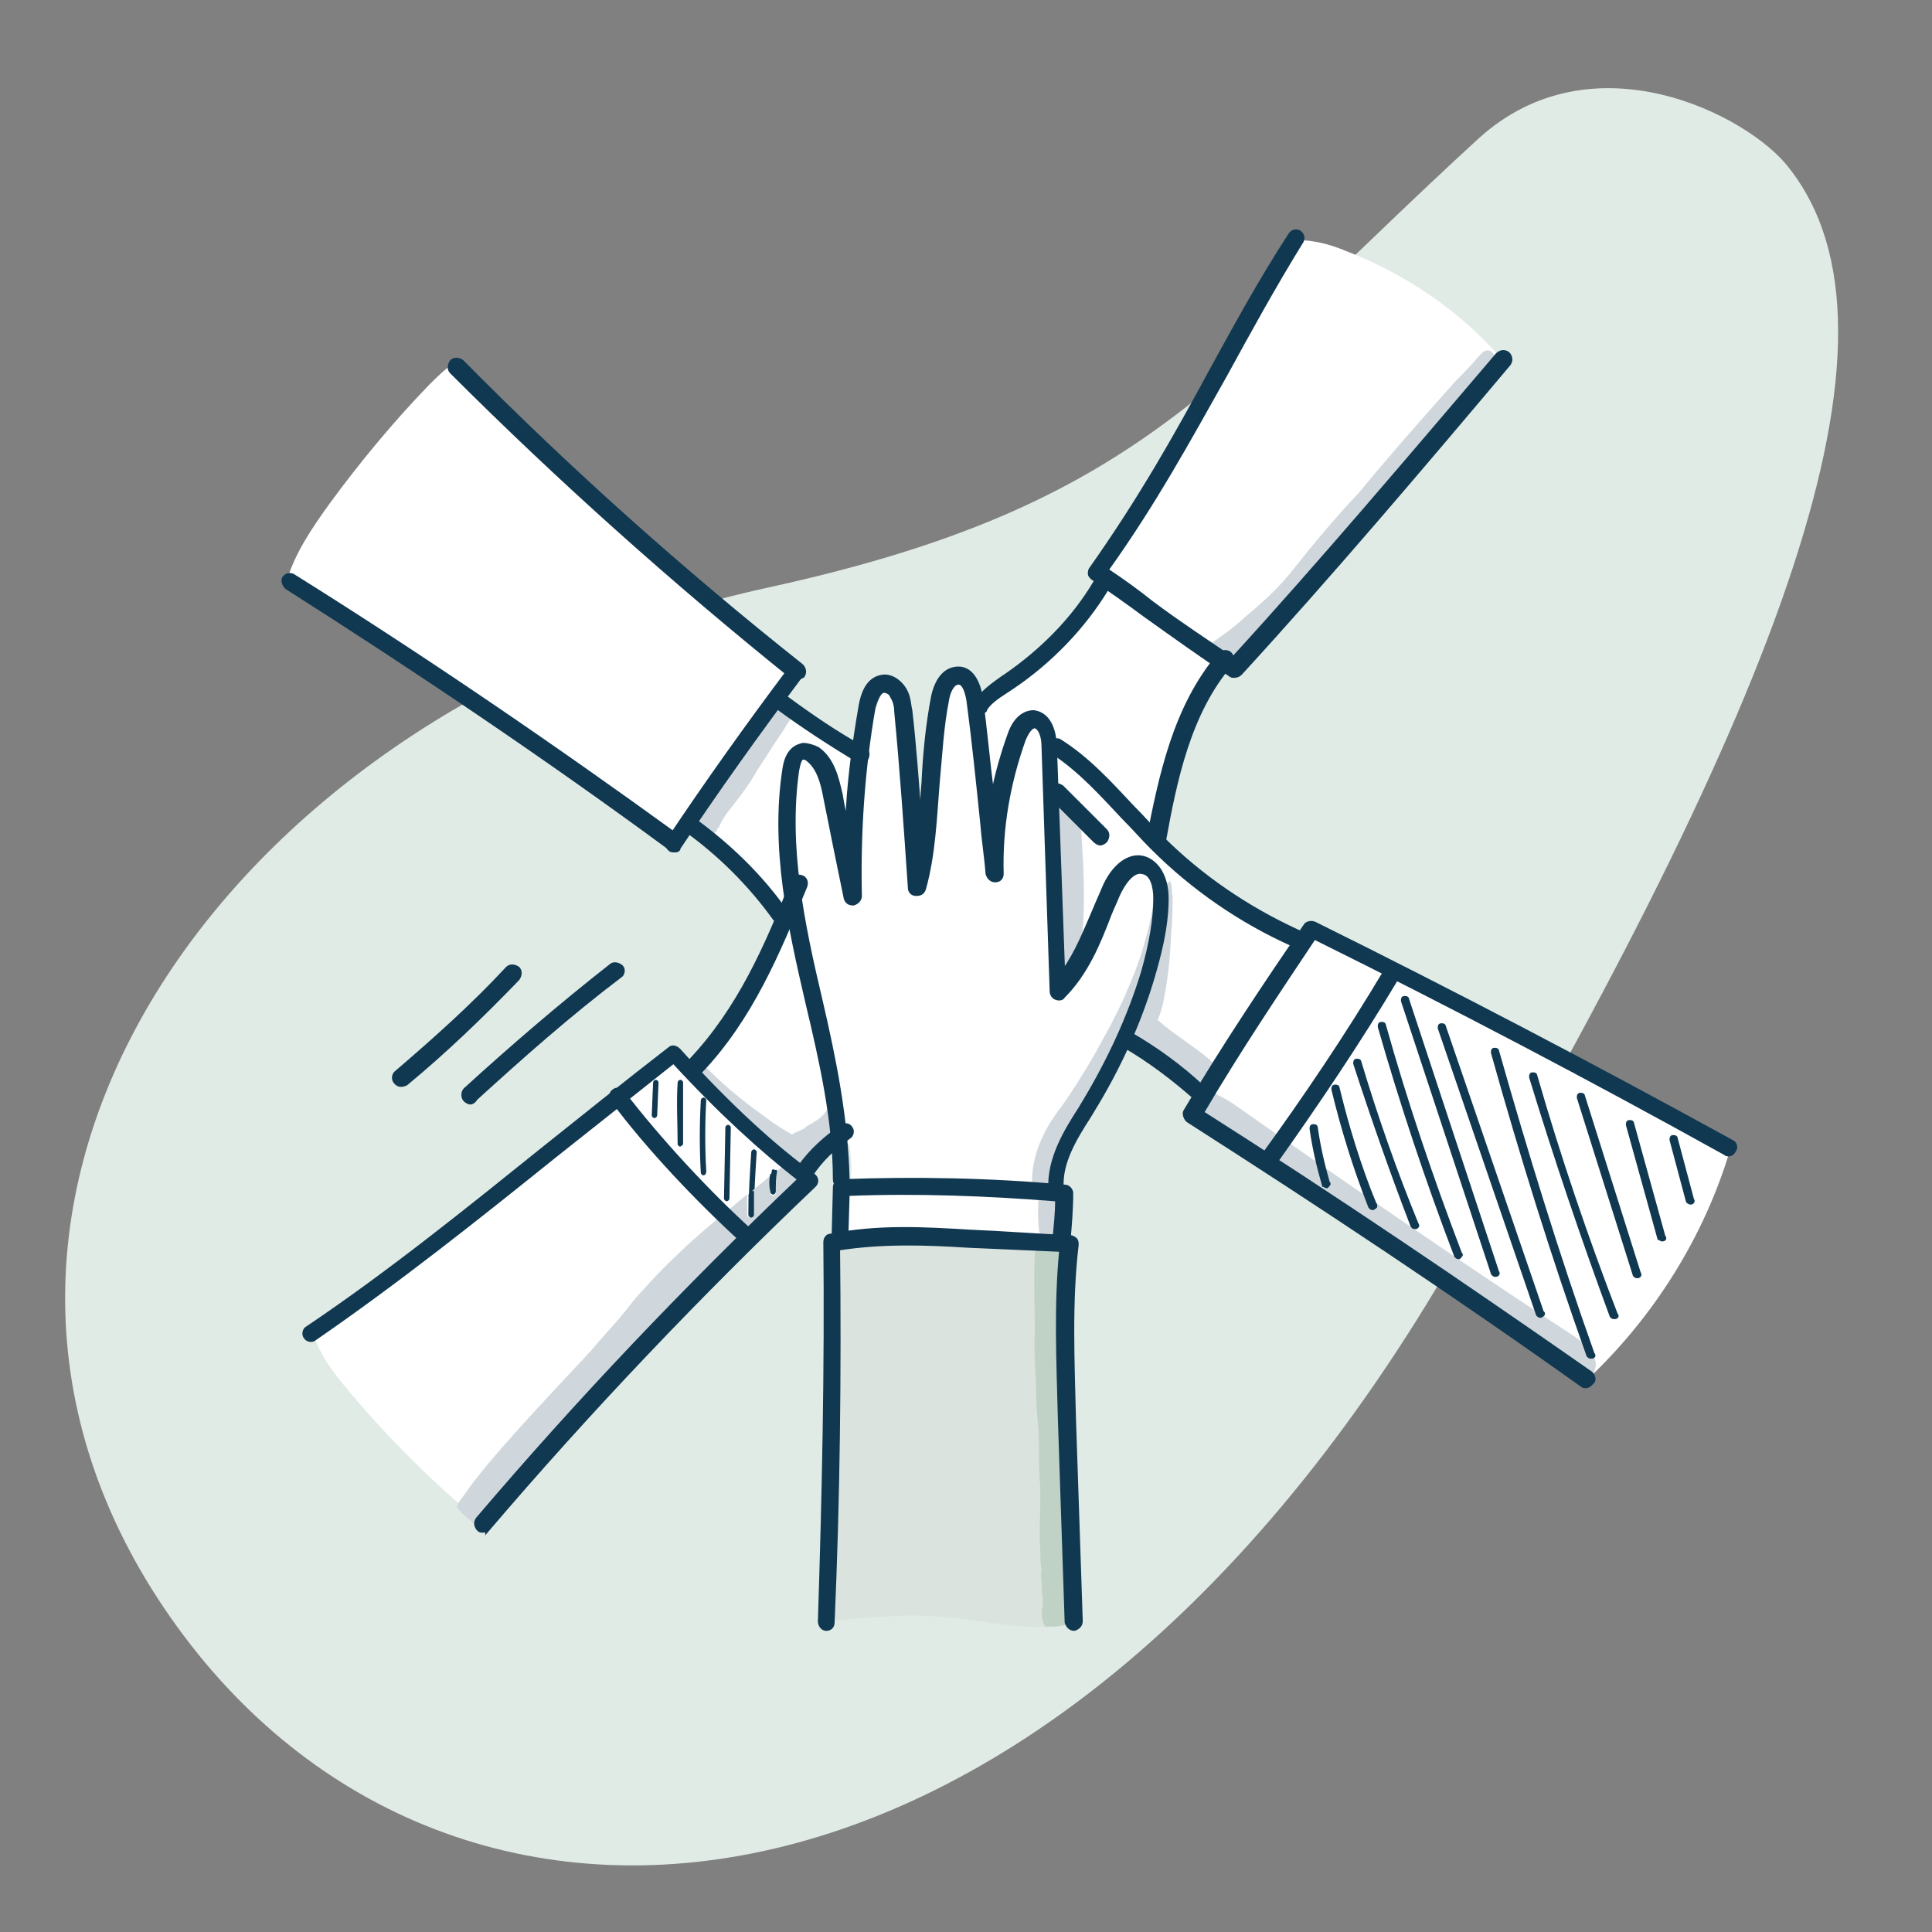
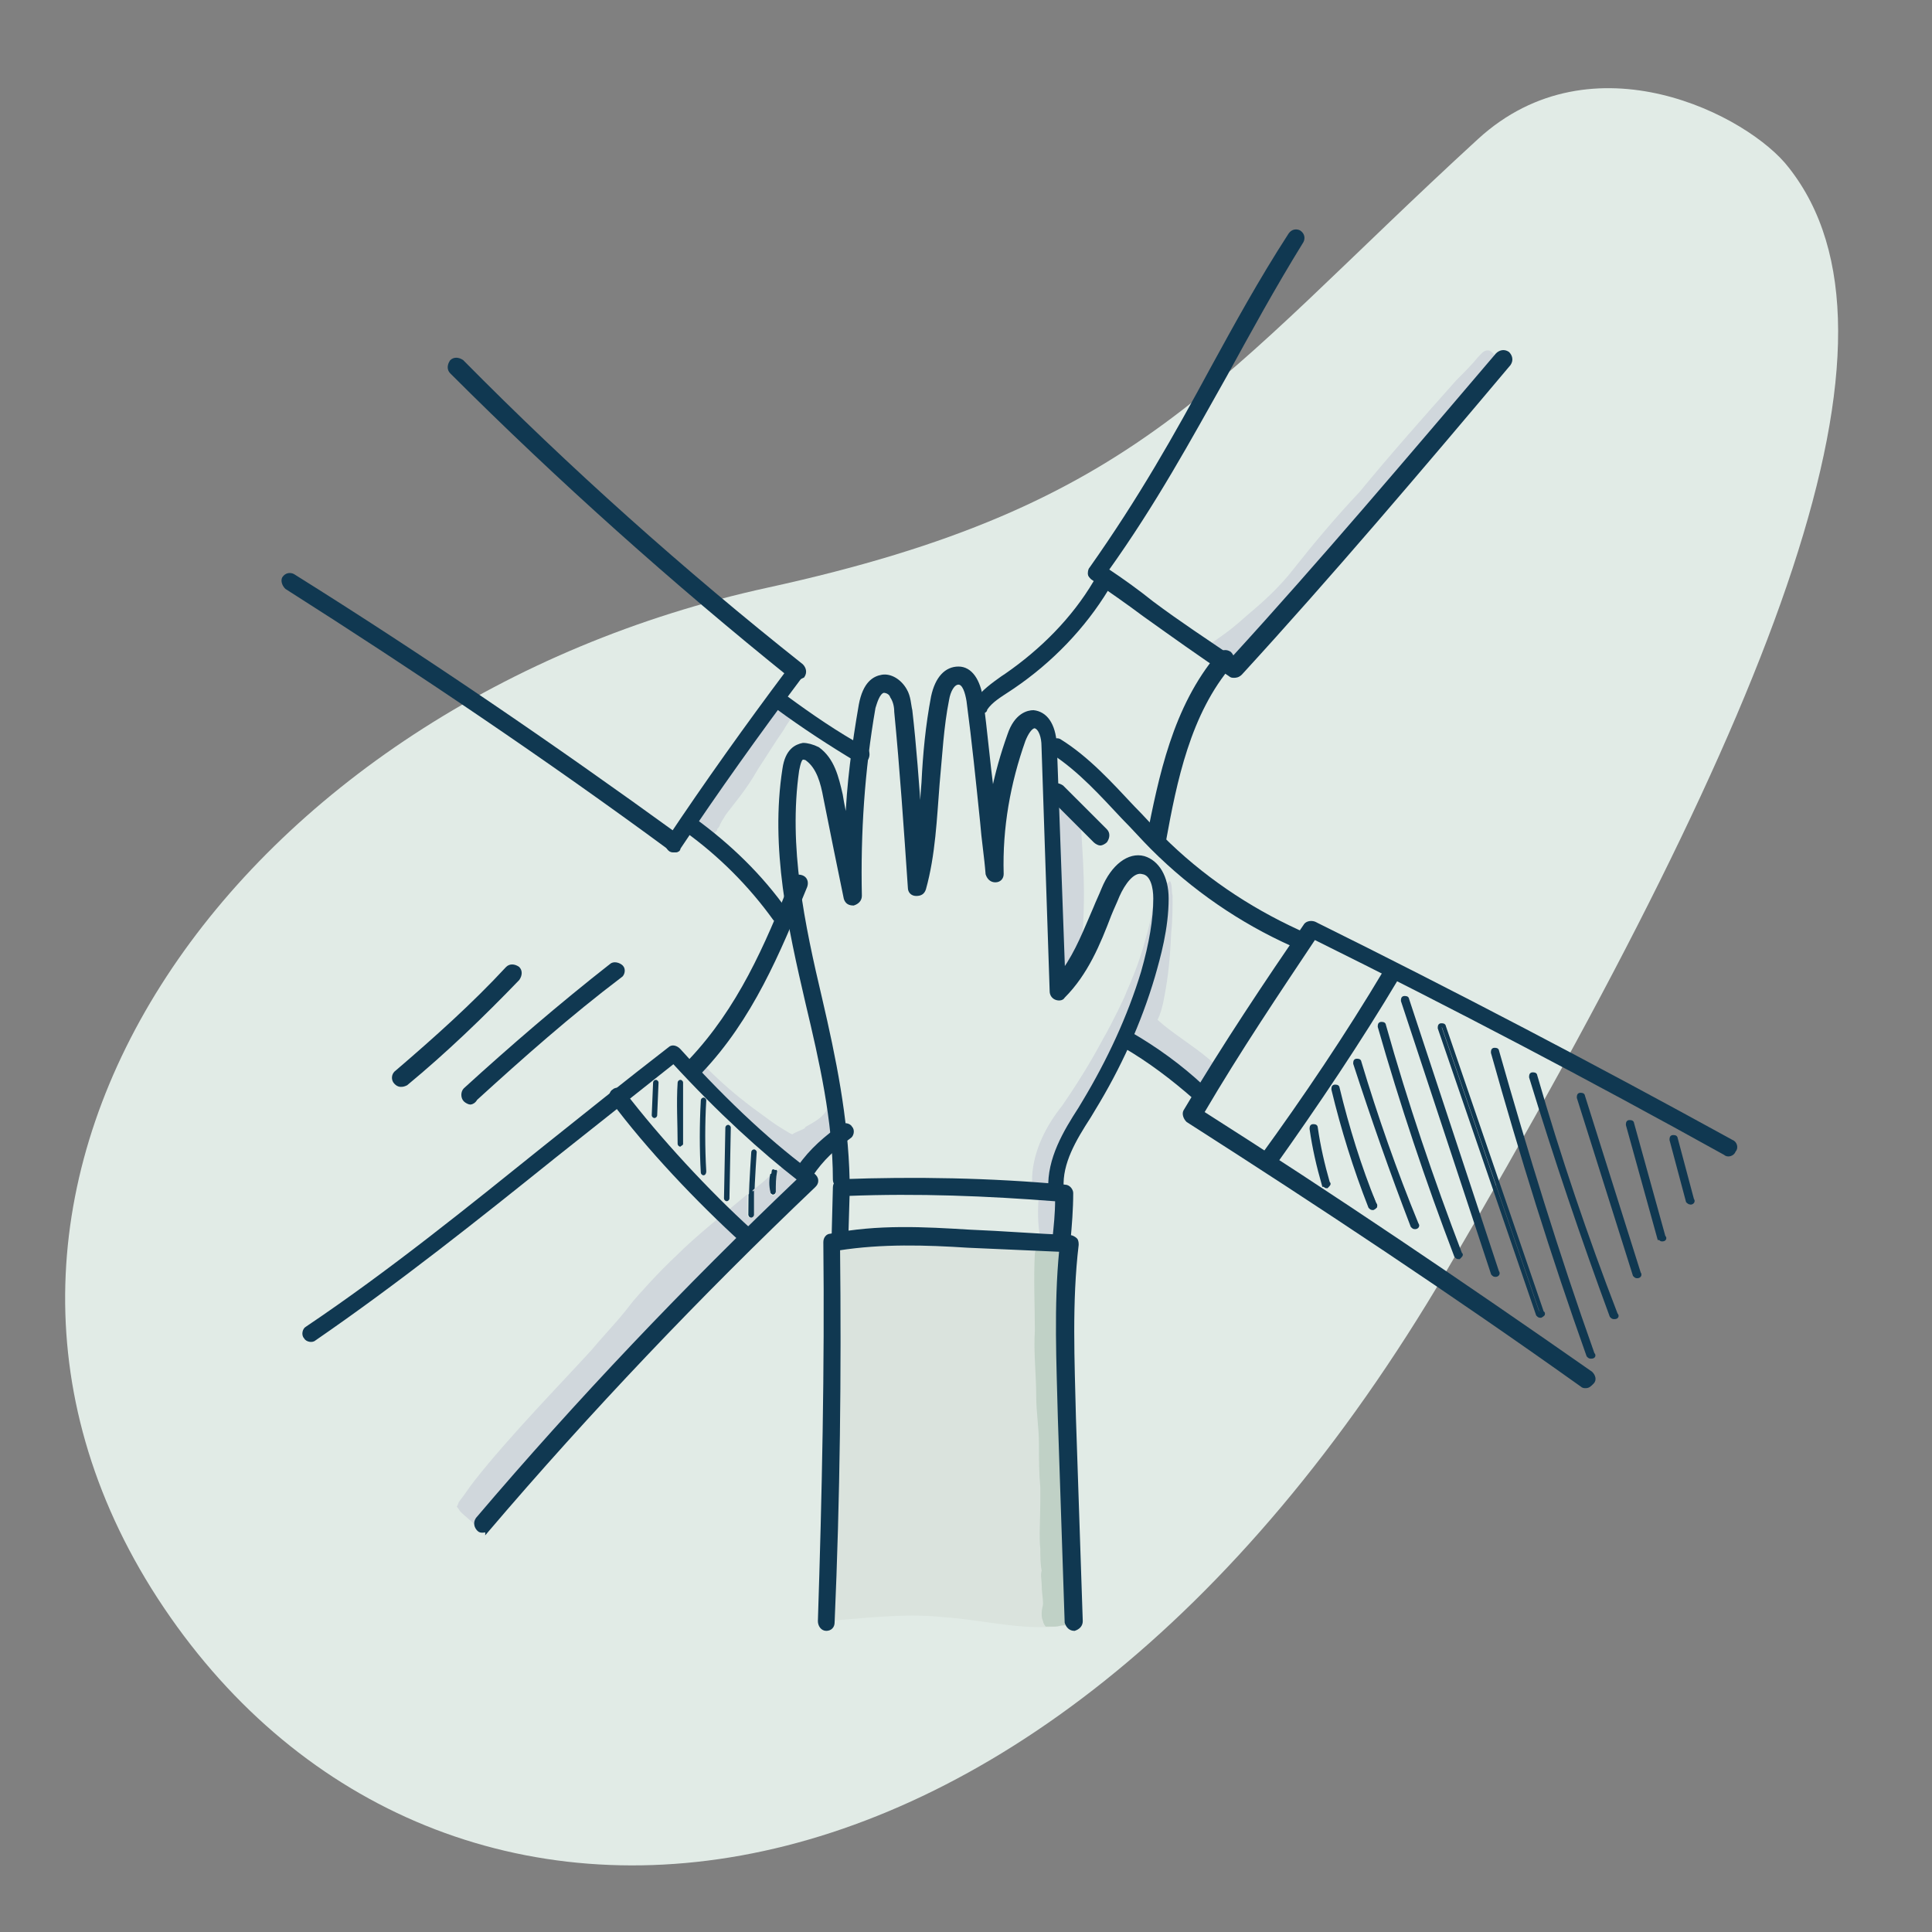
<svg xmlns="http://www.w3.org/2000/svg" xmlns:xlink="http://www.w3.org/1999/xlink" version="1.1" id="Ebene_1" x="0px" y="0px" viewBox="0 0 141.7 141.7" style="enable-background:new 0 0 141.7 141.7;" xml:space="preserve">
  <rect x="0" y="0" width="141.7" height="141.7" fill="#808080" stroke="none" />
  <style type="text/css">
	.st0{clip-path:url(#SVGID_00000181053587450798418900000014669598624637388681_);fill:#E1EBE6;}
	.st1{fill:#103851;}
	.st2{fill:none;stroke:#FFFFFF;stroke-width:0.729;}
	.st3{fill:#FFFFFF;}
	.st4{clip-path:url(#SVGID_00000116938911835257116060000017765638552344858009_);fill:#D0D7DC;}
	.st5{fill:none;stroke:#103851;stroke-width:0.3;stroke-miterlimit:10;}
	.st6{fill:#DAE3DD;}
	.st7{clip-path:url(#SVGID_00000084505429912124747820000003048408964888907678_);fill:#C0D1C6;}
	.st8{fill:#D0D7DC;}
	.st9{fill:#C0D1C6;}
	.st10{fill:none;stroke:#103851;stroke-width:0.227;stroke-linecap:round;stroke-miterlimit:10;}
</style>
  <g>
    <g>
      <defs>
        <rect id="SVGID_1_" x="-1" y="0.7" width="141.7" height="141.7" />
      </defs>
      <clipPath id="SVGID_00000174582944432661920520000007678254502742453674_">
        <use xlink:href="#SVGID_1_" style="overflow:visible;" />
      </clipPath>
      <path style="clip-path:url(#SVGID_00000174582944432661920520000007678254502742453674_);fill:#E1EBE6;" d="M56.3,43.1    c27.5-6,32.8-15.2,52.1-32.9c8.4-7.7,19.9-1.7,22.8,2.1c9.7,12.3-0.6,39.1-25.1,80.9c-30.7,52.3-75.6,54.3-95,23.3    C-7.7,86.3,17.8,51.5,56.3,43.1L56.3,43.1z" />
    </g>
    <path class="st1" d="M79.1,28.5" />
    <path class="st2" d="M79.1,28.5" />
-     <path class="st3" d="M35.2,111.6c-3.6-3-6.9-6.3-9.8-9.8c-1-1.2-1.9-2.4-2.4-3.9L49.6,77c0,0,1.3,1.3,1.4,1.3   c2.6-3.4,4.7-7.2,6.6-11.2c-2.1-2.4-4.4-4.7-6.9-6.9c-0.4,0.5-0.9,1-1.3,1.4c0,0-0.1,0.1-0.3,0C40,55,30.6,48.6,21,42.7   c0.6-2.1,1.9-4,3.2-5.8c2.2-3,4.6-5.9,7.2-8.6c0.6-0.6,1.2-1.2,1.8-1.6l25.2,22.6c0,0-1.4,2.2-1.4,2.3c2.1,1.2,4,2.9,6.6,3.8   c-0.1-1.6,0.5-3.1,1.1-4.6c0.1-0.2,0.2-0.5,0.4-0.6c0.2-0.1,0.6-0.1,0.9,0.3c1,1.9,1.2,4,1.3,6.2c0.1,2.2,0.3,4.4,0.4,6.6   c1-3.2,0.9-6.7,1.2-10.1c0.1-1,0.2-2.1,0.8-2.9c0.1-0.2,0.3-0.4,0.5-0.5c0.5-0.2,1.1,0.1,1.3,0.6c0.3,0.5,0.3,1,0.4,1.8   c0.2-0.7,0.8-1.2,1.3-1.7c2.8-2.4,6.1-4.5,7.6-7.8c-0.2-0.7,0.2-1.3,0.6-1.9c4.8-7.6,9.4-15.3,13.6-23.2c1.3,0,2.5,0.3,3.7,0.8   c4.4,1.7,8.4,4.4,11.5,8L90.6,49.1l-1-0.6c-0.4,0.5-0.7,1-1,1.5c-2,3.6-3.4,7.6-3.9,11.6c2.9,3.1,6.6,5.5,10.6,7   c0.1,0.1,0.3,0.1,0.4,0.1c0.2,0,0.3-0.2,0.4-0.3c0.1-0.1,0.3-0.2,0.8,0.1c5.2,2.7,10.5,5.4,15.7,8.2c2.7,1.4,5.4,2.8,8.1,4.2   c2,1.1,4.1,2.1,6.2,3.4c-1.9,6.4-5.6,12.3-10.5,16.9L87.5,81.8c0,0,0.8-1.7,0.9-1.6c-1.7-1.6-3.6-2.9-5.5-3.9   c-1.3,2.4-2.6,4.8-3.9,7.2c-0.7,1.2-1.4,2.5-1.4,3.9c0.4-0.1,0.6,0.5,0.6,0.9c0,0.9-0.1,1.9-0.2,2.8l-7-0.4c0,0-9.6,0.7-9.7,0.6   c0.7-0.9,0.6-2.2,0.5-3.4c0-0.2,0-0.5,0.2-0.7c0.1,0,0.2,0,0.2-0.1c0.2-0.1,0.2-0.3,0.2-0.5c0.1-1,0-2-0.1-2.7   c-0.3,0.1-0.5,0.2-0.8,0.3c-0.8,0.4-1.5,1-2.1,1.7c-0.4,0.4-0.8,0.9-1.2,1.3c-1.6,1.6-3.2,3.3-4.7,4.9   C47.4,98.4,41.4,104.8,35.2,111.6" />
    <g>
      <defs>
-         <path id="SVGID_00000080929419452208565940000005494594815636741789_" d="M35.2,111.6c-3.6-3-6.9-6.3-9.8-9.8     c-1-1.2-1.9-2.4-2.4-3.9L49.6,77c0,0,1.3,1.3,1.4,1.3c2.6-3.4,4.7-7.2,6.6-11.2c-2.1-2.4-4.4-4.7-6.9-6.9c-0.4,0.5-0.9,1-1.3,1.4     c0,0-0.1,0.1-0.3,0C40,55,30.6,48.6,21,42.7c0.6-2.1,1.9-4,3.2-5.8c2.2-3,4.6-5.9,7.2-8.6c0.6-0.6,1.2-1.2,1.8-1.6l25.2,22.6     c0,0-1.4,2.2-1.4,2.3c2.1,1.2,4,2.9,6.6,3.8c-0.1-1.6,0.5-3.1,1.1-4.6c0.1-0.2,0.2-0.5,0.4-0.6c0.2-0.1,0.6-0.1,0.9,0.3     c1,1.9,1.2,4,1.3,6.2c0.1,2.2,0.3,4.4,0.4,6.6c1-3.2,0.9-6.7,1.2-10.1c0.1-1,0.2-2.1,0.8-2.9c0.1-0.2,0.3-0.4,0.5-0.5     c0.5-0.2,1.1,0.1,1.3,0.6c0.3,0.5,0.3,1,0.4,1.8c0.2-0.7,0.8-1.2,1.3-1.7c2.8-2.4,6.1-4.5,7.6-7.8c-0.2-0.7,0.2-1.3,0.6-1.9     c4.8-7.6,9.4-15.3,13.6-23.2c1.3,0,2.5,0.3,3.7,0.8c4.4,1.7,8.4,4.4,11.5,8L90.6,49.1l-1-0.6c-0.4,0.5-0.7,1-1,1.5     c-2,3.6-3.4,7.6-3.9,11.6c2.9,3.1,6.6,5.5,10.6,7c0.1,0.1,0.3,0.1,0.4,0.1c0.2,0,0.3-0.2,0.4-0.3c0.1-0.1,0.3-0.2,0.8,0.1     c5.2,2.7,10.5,5.4,15.7,8.2c2.7,1.4,5.4,2.8,8.1,4.2c2,1.1,4.1,2.1,6.2,3.4c-1.9,6.4-5.6,12.3-10.5,16.9L87.5,81.8     c0,0,0.8-1.7,0.9-1.6c-1.7-1.6-3.6-2.9-5.5-3.9c-1.3,2.4-2.6,4.8-3.9,7.2c-0.7,1.2-1.4,2.5-1.4,3.9c0.4-0.1,0.6,0.5,0.6,0.9     c0,0.9-0.1,1.9-0.2,2.8l-7-0.4c0,0-9.6,0.7-9.7,0.6c0.7-0.9,0.6-2.2,0.5-3.4c0-0.2,0-0.5,0.2-0.7c0.1,0,0.2,0,0.2-0.1     c0.2-0.1,0.2-0.3,0.2-0.5c0.1-1,0-2-0.1-2.7c-0.3,0.1-0.5,0.2-0.8,0.3c-0.8,0.4-1.5,1-2.1,1.7c-0.4,0.4-0.8,0.9-1.2,1.3     c-1.6,1.6-3.2,3.3-4.7,4.9C47.4,98.4,41.4,104.8,35.2,111.6" />
-       </defs>
+         </defs>
      <clipPath id="SVGID_00000010998490614043150340000001660491523766868358_">
        <use xlink:href="#SVGID_00000080929419452208565940000005494594815636741789_" style="overflow:visible;" />
      </clipPath>
      <path style="clip-path:url(#SVGID_00000010998490614043150340000001660491523766868358_);fill:#D0D7DC;" d="M88.5,80l-0.9,1.4    l29,19.6c0,0,1.6-1.2-1.3-3.1c-9.7-6.3-23.8-16.2-24.5-16.7C89.6,80.3,88.5,80,88.5,80L88.5,80z" />
    </g>
    <path class="st1" d="M48,82L48,82c-0.1,0-0.2-0.1-0.2-0.2l0.1-2.4c0-0.1,0.1-0.2,0.2-0.2c0.1,0,0.2,0.1,0.2,0.2l-0.1,2.4   C48.2,81.9,48.1,82,48,82L48,82z" />
    <path class="st1" d="M49.9,84.1c-0.1,0-0.2-0.1-0.2-0.2c0-1.5-0.1-3,0-4.5c0-0.1,0.1-0.2,0.2-0.2c0.1,0,0.2,0.1,0.2,0.2   c0,1.5,0,3,0,4.5C50.1,84,50,84,49.9,84.1L49.9,84.1L49.9,84.1z" />
    <path class="st1" d="M51.6,86.2c-0.1,0-0.2-0.1-0.2-0.2c-0.1-1.7-0.1-3.5,0-5.3c0-0.1,0.1-0.2,0.2-0.2c0.1,0,0.2,0.1,0.2,0.2   c-0.1,1.7-0.1,3.5,0,5.2C51.8,86.1,51.7,86.2,51.6,86.2L51.6,86.2L51.6,86.2z" />
    <path class="st1" d="M53.3,88.1L53.3,88.1c-0.1,0-0.2-0.1-0.2-0.2l0.1-5.2c0-0.1,0.1-0.2,0.2-0.2c0.1,0,0.2,0.1,0.2,0.2l-0.1,5.2   C53.5,88,53.4,88.1,53.3,88.1" />
    <path class="st1" d="M55.1,89.3L55.1,89.3c-0.1,0-0.2-0.1-0.2-0.2c0-1.5,0.1-3.1,0.2-4.6c0-0.1,0.1-0.2,0.2-0.2   c0.1,0,0.2,0.1,0.2,0.2c-0.1,1.5-0.2,3.1-0.2,4.6C55.3,89.2,55.2,89.3,55.1,89.3" />
    <path class="st1" d="M56.7,87.6c-0.1,0-0.2-0.1-0.2-0.2c0-0.5,0-1,0.1-1.5c0-0.1,0.1-0.2,0.2-0.1c0.1,0,0.2,0.1,0.1,0.2   c-0.1,0.5-0.1,1-0.1,1.5C56.9,87.5,56.8,87.6,56.7,87.6L56.7,87.6L56.7,87.6z" />
    <path class="st1" d="M97.3,87c-0.1,0-0.1-0.1-0.2-0.1c-0.4-1.4-0.7-2.7-0.9-4.1c0-0.1,0-0.2,0.1-0.2c0.1,0,0.2,0,0.2,0.1   c0.2,1.4,0.5,2.7,0.9,4.1C97.5,86.8,97.4,86.9,97.3,87L97.3,87L97.3,87z" />
    <path class="st5" d="M97.3,87c-0.1,0-0.1-0.1-0.2-0.1c-0.4-1.4-0.7-2.7-0.9-4.1c0-0.1,0-0.2,0.1-0.2c0.1,0,0.2,0,0.2,0.1   c0.2,1.4,0.5,2.7,0.9,4.1C97.5,86.8,97.4,86.9,97.3,87L97.3,87L97.3,87z" />
    <path class="st1" d="M100.7,88.6c-0.1,0-0.1,0-0.2-0.1c-1.1-2.8-2-5.7-2.7-8.6c0-0.1,0-0.2,0.1-0.2c0.1,0,0.2,0,0.2,0.1   c0.7,2.9,1.6,5.8,2.7,8.5C100.9,88.4,100.9,88.5,100.7,88.6L100.7,88.6L100.7,88.6z" />
    <path class="st5" d="M100.7,88.6c-0.1,0-0.1,0-0.2-0.1c-1.1-2.8-2-5.7-2.7-8.6c0-0.1,0-0.2,0.1-0.2c0.1,0,0.2,0,0.2,0.1   c0.7,2.9,1.6,5.8,2.7,8.5C100.9,88.4,100.9,88.5,100.7,88.6L100.7,88.6L100.7,88.6z" />
    <path class="st1" d="M103.8,90c-0.1,0-0.1,0-0.2-0.1c-1.5-3.9-2.9-7.9-4.2-11.9c0-0.1,0-0.2,0.1-0.2c0.1,0,0.2,0,0.2,0.1   c1.2,4,2.6,8,4.2,11.9C104,89.9,103.9,90,103.8,90L103.8,90L103.8,90z" />
    <path class="st5" d="M103.8,90c-0.1,0-0.1,0-0.2-0.1c-1.5-3.9-2.9-7.9-4.2-11.9c0-0.1,0-0.2,0.1-0.2c0.1,0,0.2,0,0.2,0.1   c1.2,4,2.6,8,4.2,11.9C104,89.9,103.9,90,103.8,90L103.8,90L103.8,90z" />
    <path class="st1" d="M107,92.2c-0.1,0-0.1,0-0.2-0.1c-2.1-5.5-4-11.2-5.6-16.8c0-0.1,0-0.2,0.1-0.2c0.1,0,0.2,0,0.2,0.1   c1.6,5.7,3.5,11.3,5.6,16.8C107.2,92,107.1,92.1,107,92.2L107,92.2L107,92.2z" />
    <path class="st5" d="M107,92.2c-0.1,0-0.1,0-0.2-0.1c-2.1-5.5-4-11.2-5.6-16.8c0-0.1,0-0.2,0.1-0.2c0.1,0,0.2,0,0.2,0.1   c1.6,5.7,3.5,11.3,5.6,16.8C107.2,92,107.1,92.1,107,92.2L107,92.2L107,92.2z" />
    <path class="st1" d="M109.7,93.5c-0.1,0-0.1,0-0.2-0.1l-6.6-20c0-0.1,0-0.2,0.1-0.2c0.1,0,0.2,0,0.2,0.1l6.6,20   C109.9,93.4,109.8,93.5,109.7,93.5L109.7,93.5L109.7,93.5z" />
    <path class="st5" d="M109.7,93.5c-0.1,0-0.1,0-0.2-0.1l-6.6-20c0-0.1,0-0.2,0.1-0.2c0.1,0,0.2,0,0.2,0.1l6.6,20   C109.9,93.4,109.8,93.5,109.7,93.5L109.7,93.5L109.7,93.5z" />
-     <path class="st1" d="M113,96.5c-0.1,0-0.1,0-0.2-0.1l-7.2-21c0-0.1,0-0.2,0.1-0.2c0.1,0,0.2,0,0.2,0.1l7.2,21   C113.2,96.3,113.2,96.4,113,96.5L113,96.5L113,96.5z" />
    <path class="st5" d="M113,96.5c-0.1,0-0.1,0-0.2-0.1l-7.2-21c0-0.1,0-0.2,0.1-0.2c0.1,0,0.2,0,0.2,0.1l7.2,21   C113.2,96.3,113.2,96.4,113,96.5L113,96.5L113,96.5z" />
    <path class="st1" d="M116.7,99.5c-0.1,0-0.1,0-0.2-0.1c-2.6-7.3-4.9-14.7-7-22.2c0-0.1,0-0.2,0.1-0.2c0.1,0,0.2,0,0.2,0.1   c2.1,7.4,4.4,14.9,7,22.2C116.9,99.4,116.9,99.5,116.7,99.5L116.7,99.5L116.7,99.5z" />
    <path class="st5" d="M116.7,99.5c-0.1,0-0.1,0-0.2-0.1c-2.6-7.3-4.9-14.7-7-22.2c0-0.1,0-0.2,0.1-0.2c0.1,0,0.2,0,0.2,0.1   c2.1,7.4,4.4,14.9,7,22.2C116.9,99.4,116.9,99.5,116.7,99.5L116.7,99.5L116.7,99.5z" />
    <path class="st1" d="M118.4,96.6c-0.1,0-0.1,0-0.2-0.1c-2.1-5.7-4.1-11.6-5.9-17.5c0-0.1,0-0.2,0.1-0.2c0.1,0,0.2,0,0.2,0.1   c1.7,5.9,3.7,11.8,5.9,17.5C118.6,96.5,118.6,96.6,118.4,96.6L118.4,96.6L118.4,96.6z" />
    <path class="st5" d="M118.4,96.6c-0.1,0-0.1,0-0.2-0.1c-2.1-5.7-4.1-11.6-5.9-17.5c0-0.1,0-0.2,0.1-0.2c0.1,0,0.2,0,0.2,0.1   c1.7,5.9,3.7,11.8,5.9,17.5C118.6,96.5,118.6,96.6,118.4,96.6L118.4,96.6L118.4,96.6z" />
    <path class="st1" d="M120.1,93.6c-0.1,0-0.1,0-0.2-0.1l-4.1-13c0-0.1,0-0.2,0.1-0.2c0.1,0,0.2,0,0.2,0.1l4.1,13   C120.3,93.5,120.2,93.6,120.1,93.6L120.1,93.6L120.1,93.6z" />
    <path class="st5" d="M120.1,93.6c-0.1,0-0.1,0-0.2-0.1l-4.1-13c0-0.1,0-0.2,0.1-0.2c0.1,0,0.2,0,0.2,0.1l4.1,13   C120.3,93.5,120.2,93.6,120.1,93.6L120.1,93.6L120.1,93.6z" />
    <path class="st1" d="M121.9,90.9c-0.1,0-0.1-0.1-0.2-0.1l-2.3-8.3c0-0.1,0-0.2,0.1-0.2c0.1,0,0.2,0,0.2,0.1l2.3,8.3   C122.1,90.8,122.1,90.9,121.9,90.9L121.9,90.9L121.9,90.9z" />
    <path class="st5" d="M121.9,90.9c-0.1,0-0.1-0.1-0.2-0.1l-2.3-8.3c0-0.1,0-0.2,0.1-0.2c0.1,0,0.2,0,0.2,0.1l2.3,8.3   C122.1,90.8,122.1,90.9,121.9,90.9L121.9,90.9L121.9,90.9z" />
    <path class="st1" d="M124,88.2c-0.1,0-0.2-0.1-0.2-0.1l-1.2-4.5c0-0.1,0-0.2,0.1-0.2c0.1,0,0.2,0,0.2,0.1l1.2,4.5   C124.2,88.1,124.1,88.2,124,88.2L124,88.2L124,88.2z" />
    <path class="st5" d="M124,88.2c-0.1,0-0.2-0.1-0.2-0.1l-1.2-4.5c0-0.1,0-0.2,0.1-0.2c0.1,0,0.2,0,0.2,0.1l1.2,4.5   C124.2,88.1,124.1,88.2,124,88.2L124,88.2L124,88.2z" />
    <path class="st6" d="M60.5,118.9c0.3-9.2,0.5-18.4,0.5-27.6c5.8-0.5,11.6-0.4,17.2,0.3c-0.2,9.2-0.1,18.4,0.6,27.5   c-3.2,0.7-6.5-0.3-9.7-0.5C66.3,118.3,63.4,118.7,60.5,118.9" />
    <g>
      <defs>
        <path id="SVGID_00000054231966369005803170000013801531009098070675_" d="M76.4,91c0,0,0.1,0.1,0.1,0.1c-0.1,0-0.3,0.1-0.4,0.2     c0.6,0.1,1.2,0.1,1.8,0.2c0-0.1-0.1-0.1-0.1-0.2c-0.1-0.1-0.2-0.2-0.3-0.2L76.4,91L76.4,91z M77.5,87.3c0,0.1,0,0.1,0,0.2     c0,0,0,0,0.1,0c0,0,0,0,0,0C77.6,87.4,77.5,87.4,77.5,87.3C77.5,87.3,77.5,87.3,77.5,87.3 M85.2,77.7c0.5,0.4,0.9,0.7,1.3,1     c0.1,0.1,0.2,0.2,0.3,0.2C86.3,78.5,85.7,78.1,85.2,77.7L85.2,77.7L85.2,77.7z" />
      </defs>
      <clipPath id="SVGID_00000038404463572869001620000017561170838199180454_">
        <use xlink:href="#SVGID_00000054231966369005803170000013801531009098070675_" style="overflow:visible;" />
      </clipPath>
      <polygon style="clip-path:url(#SVGID_00000038404463572869001620000017561170838199180454_);fill:#C0D1C6;" points="73.9,90.6     84.1,90.6 84.1,77.3 73.9,77.3 73.9,90.6   " />
    </g>
    <path class="st8" d="M85.4,64.8c-0.2,0-0.5,0.1-0.5,0.3c-0.2,0.1-0.3,0.3-0.3,0.5c0,1.2-0.3,2.3-0.7,3.7c-0.4,1.4-0.9,2.6-1.3,3.5   c0,0.1-1,2.2-1.7,3.4c-0.9,1.7-1.9,3.3-3,4.9c-1.2,1.5-2.1,3.3-2.2,5.2c0,0.1,0,0.5,0,0.6l0-0.1c0,0.2,0.1,0.5,0.3,0.6   c0.1,0.1,0.1,0.1,0.2,0.1l0,0.1c-0.1,1.1-0.1,2.2,0.1,3.2c0,0.1,0.1,0.2,0.1,0.2l1,0.1c0,0,0,0-0.1,0c0.1,0,0.1-0.1,0.2-0.2   c0.2-0.5,0-1.2,0-1.7c-0.1-0.6,0.1-1.2,0-1.8c0,0,0,0,0,0c0,0,0,0-0.1,0c0-0.1,0-0.1,0-0.2c0-0.1-0.1-0.1-0.1-0.2   c0.2-0.7,0.2-2.3,1.6-4.4c1.4-2.2,2.8-4.5,3.9-6.9c0.1,0.4,0.4,0.6,0.8,0.6c0.2,0.2,0.4,0.4,0.7,0.6c0.3,0.2,0.6,0.5,0.9,0.6   c0.6,0.4,1.1,0.8,1.6,1.2c0.3,0.2,0.3,0.2,0.8,0.6c0.2,0.1,0.5,0.3,0.7,0.3c0,0,0.1,0,0.1,0c0.5,0,0.9-0.4,0.9-0.9   c0-0.4-0.3-0.7-0.6-1c-1.3-1.1-2.7-1.9-3.8-2.9c0.2-0.4,0.3-0.8,0.4-1.2c0.3-1.5,0.5-2.8,0.6-5.2c0.1-0.9,0.1-1.8,0.1-2.7   c-0.1-0.4,0-0.8-0.2-1.1C85.7,64.8,85.5,64.8,85.4,64.8" />
-     <path class="st9" d="M78.4,110.1c0,0-0.1,0-0.1,0.1c0.1,2.1,0.2,4.2,0.3,6.3c0.1-0.2,0.1-0.4,0.1-0.6c-0.1-0.8-0.1-0.9-0.2-1.8   c0-0.8-0.1-1.7-0.1-2.5C78.4,110.9,78.4,110.5,78.4,110.1" />
    <path class="st9" d="M78.1,102.1c0,2.7,0.1,5.4,0.2,8.1c0,0,0.1,0,0.1-0.1c0-0.3,0-0.6,0-0.9c0-0.1,0.1-0.2,0-0.3   c0-0.1,0-0.3,0-0.5c0-0.6-0.1-1.1-0.1-1.6c0-0.7-0.1-1.4-0.1-2.1C78.2,103.8,78.1,102.9,78.1,102.1" />
    <path class="st9" d="M76.2,91.3c-0.1,0.1-0.2,0.3-0.3,0.6c-0.1,1.9,0,3.8,0,5.7c-0.1,1.6,0.1,3.2,0.1,4.8c0,1.2,0.2,2.3,0.2,3.5   c0,1.1,0,2.1,0.1,3.2c0,0.3,0,0.7,0,1c0,1.3-0.1,2.6,0,3.5c0,0.5,0,1.1,0.1,1.6c-0.1,0.3,0,0.7,0,1c0,0.6,0.1,1,0.1,1.4   c0,0.2-0.1,0.4-0.1,0.7c0,0.2,0,0.4,0.1,0.6c0,0.1,0.1,0.3,0.2,0.4c0.2,0,0.4,0,0.7,0c0.2,0,0.4-0.1,0.6-0.1c0,0,0,0,0.1,0   c0.1-0.1,0.1-0.2,0.2-0.3l0-0.1c0-0.1,0-0.1,0-0.1c0,0,0,0.1-0.1,0.2l0-0.1c0.1-0.4,0.1-0.3,0.2-1.2c0-0.4,0-0.7,0-1.1   c0,0,0-0.1,0.1-0.1c-0.1-2.1-0.2-4.2-0.3-6.3c-0.1-2.7-0.2-5.4-0.2-8.1c0-0.2,0-0.4,0-0.6c0-0.1,0-0.2,0-0.3c0-0.4-0.1-0.8-0.1-1.2   c0-1.6,0.2-3.1,0.1-4.7c0-1,0-1.9-0.1-2.9c0-0.3,0-0.7-0.1-1C77.3,91.4,76.7,91.4,76.2,91.3" />
    <path class="st8" d="M78.2,58.5c-0.7,0-1.3,0.6-1.1,1.4c0.4,1.6,0.2,5.5,0.3,8.1c0.1,0.6,0.1,1.2,0.2,1.8l0,0.1   c0,0.3,0,0.6,0.1,0.9c0.1,0.3,0.4,0.5,0.7,0.5c0.2,0,0.4-0.1,0.5-0.2c0.3-0.2,0.2-0.6,0.3-0.9l0-0.1l0,0l0-0.2   c0.2-0.9,0.3-2.6,0.3-4.3c0-1.6-0.1-3.1-0.2-4.7c0-0.4-0.1-0.8-0.1-1.1c0-0.3-0.1-0.5-0.3-0.7C78.8,58.6,78.5,58.5,78.2,58.5" />
    <path class="st9" d="M39.1,107.4c-1.3,1.4-2.6,2.8-4,4.3c-0.3-0.3-0.7-0.6-1-0.9c0.3,0.4,0.7,0.7,1,1.1c0.7-0.1,1.2-1.1,1.6-1.7   c0,0,0.8-0.9,0.9-1.1C38.2,108.5,38.6,108,39.1,107.4C39.1,107.4,39.1,107.4,39.1,107.4" />
    <path class="st9" d="M39.6,106.9c-0.2,0.2-0.3,0.3-0.5,0.5c0,0,0,0,0,0C39.3,107.2,39.4,107.1,39.6,106.9 M59.3,86.1   c-0.4,0.4-0.7,0.8-1.1,1.1c-1.6,1.6-3.2,3.3-4.7,4.9c-0.8,0.9-1.6,1.7-2.4,2.6c2.4-2.2,4.8-4.4,7.3-6.5c0.1-0.1,0.2-0.2,0.2-0.2   c0,0,0,0,0,0c0.1-0.1,0.1-0.1,0.2-0.2c0.2-0.2,0.4-0.4,0.5-0.6C59.4,86.9,59.5,86.5,59.3,86.1 M51.2,77.6c-0.3,0-0.5,0.2-0.6,0.4   c0.2,0.2,0.4,0.4,0.5,0.4c0,0,0,0,0,0c0.2-0.2,0.3-0.5,0.5-0.7C51.4,77.6,51.3,77.6,51.2,77.6C51.2,77.6,51.2,77.6,51.2,77.6   C51.2,77.6,51.2,77.6,51.2,77.6" />
    <path class="st8" d="M51.5,77.7c-0.2,0.2-0.3,0.5-0.5,0.7c0,0,0,0,0,0c-0.1,0-0.2-0.2-0.5-0.4c-0.2,0.3-0.1,0.6,0.1,0.9   c0.9,0.9,1.8,1.8,2.7,2.6c0.8,0.7,1.7,1.3,2.4,2.1c0.5,0.5,1,0.9,1.5,1.5c0.1,0.1,0.1,0.1,0.2,0.2c0-0.1-0.1-0.1-0.1-0.2   c0.1,0.1,0.2,0.2,0.3,0.3c-0.2,0.1-0.4,0.3-0.6,0.5c0,0,0,0.1,0,0.1c-0.1,0.5-0.1,1-0.1,1.5c0,0.1-0.1,0.2-0.2,0.2l0,0   c-0.1,0-0.2-0.1-0.2-0.2c0-0.4,0-0.9,0-1.3c-0.4,0.4-0.9,0.8-1.3,1.1c0,0.6,0,1.2,0,1.8c0,0.1-0.1,0.2-0.2,0.2h0   c-0.1,0-0.2-0.1-0.2-0.2c0-0.5,0-1,0-1.5c-1.9,1.6-3.7,3-5.2,4.5c-1.2,1.1-3,3.1-3.3,3.5c-0.9,1.2-1.9,2.2-2.9,3.4   c-2,2.2-6.1,6.4-8.6,9.6c-0.4,0.5-0.7,1-1.1,1.5c-0.1,0.1-0.1,0.3-0.2,0.4c0.1,0.1,0.2,0.3,0.3,0.4c0.3,0.3,0.7,0.6,1,0.9   c1.3-1.4,2.6-2.9,4-4.3c0.2-0.2,0.3-0.3,0.5-0.5c0,0,0-0.1,0.1-0.1c1-1.2,2.2-2.8,4.3-4.9c0.6-0.6,1.1-1.2,1.7-1.8   c0.7-0.6,1.4-1.2,2-1.9c1-1,1.8-2,2.8-3c0.2-0.2,0.4-0.4,0.6-0.6c0.8-0.9,1.6-1.7,2.4-2.6c1.6-1.6,3.2-3.3,4.7-4.9   c0.4-0.4,0.7-0.8,1.1-1.1c0-0.1-0.1-0.2-0.2-0.3c0.4-0.2,0.7-0.7,0.6-1.2c0.7-0.4,1.3-1,1.8-1.7l0,0c0.3-0.3,0.5-0.6,0.6-1   c0.2-0.5-0.2-0.9-0.6-0.9c-0.2,0-0.4,0.1-0.5,0.3c-0.3,0.6-0.8,0.9-1.7,1.4l0.1,0c-0.3,0.2-0.7,0.3-1,0.5l-0.2-0.1   c-0.5-0.3-1-0.6-1.4-0.9c-1.8-1.3-3-2.2-4.8-4C51.9,78,51.8,77.8,51.5,77.7" />
    <path class="st1" d="M55.3,87.3c-0.1,0.1-0.2,0.2-0.4,0.3c0,0.5,0,1,0,1.5c0,0.1,0.1,0.2,0.2,0.2h0c0.1,0,0.2-0.1,0.2-0.2   C55.3,88.5,55.3,87.9,55.3,87.3" />
    <path class="st1" d="M56.9,85.8C56.9,85.8,56.9,85.8,56.9,85.8L56.9,85.8c-0.2,0.2-0.3,0.3-0.4,0.3c-0.1,0.4-0.1,0.9,0,1.3   c0,0.1,0.1,0.2,0.2,0.2l0,0c0.1,0,0.2-0.1,0.2-0.2c0-0.5,0-1,0.1-1.5C57,85.9,57,85.8,56.9,85.8" />
    <path class="st9" d="M50.7,60.3c-0.1,0.1-0.2,0.2-0.2,0.3c0.2,0.5,0.7,0.9,1.3,0.9c0.1,0,0.2,0,0.2,0C51.5,61,51.1,60.7,50.7,60.3    M57.1,51.4c-0.1,0.1-0.1,0.2-0.1,0.2c0.4,0.2,0.9,0.5,1.3,0.8c0,0,0,0,0-0.1C57.9,52,57.5,51.7,57.1,51.4" />
    <path class="st8" d="M56.9,51.2c-0.7,0.8-1.3,1.7-1.9,2.6c-0.4,0.5-0.7,1.1-1.1,1.7c-0.3,0.5-0.6,1.1-1,1.7   c-0.1,0.1-0.2,0.2-0.3,0.2c-0.1,0-0.1,0-0.2,0c-0.3,0.5-0.7,1-1,1.4c-0.4,0.5-0.7,1.1-1.1,1.6c0,0.1,0,0.1,0.1,0.2   c0.1-0.1,0.2-0.2,0.2-0.3c0.4,0.4,0.9,0.8,1.3,1.1c0.1,0,0.3-0.1,0.4-0.2c0.1-0.1,0.2-0.2,0.3-0.3l0,0l0-0.1   c0.1-0.1,0.2-0.2,0.2-0.3l0.1-0.2c0.1-0.2,0.2-0.3,0.3-0.5c0.5-0.7,1.5-1.8,2.4-3.4c0.6-0.9,1.2-1.9,1.9-2.9   c0.2-0.4,0.6-0.8,0.7-1.3c-0.4-0.3-0.9-0.5-1.3-0.8c0,0,0-0.1,0.1-0.2c0,0,0,0,0,0C57,51.3,57,51.3,56.9,51.2" />
    <path class="st9" d="M108.1,95.6c0.3,0.2,0.5,0.4,0.8,0.5c0.7,0.5,1.3,1.1,2,1.6c1.7,1.1,3.4,2.3,5.1,3.5c0.1-0.1,0.1-0.2,0.2-0.2   L108.1,95.6L108.1,95.6z" />
    <path class="st9" d="M88.3,80.2c-0.5,0.2-0.7,0.7-0.7,1.2C87.9,81,88.2,80.3,88.3,80.2" />
    <path class="st1" d="M96.7,85.1c0.1,0.6,0.3,1.1,0.4,1.7c0,0.1,0.1,0.1,0.2,0.1l0,0c0.1,0,0.2-0.1,0.1-0.2   c-0.1-0.5-0.2-0.9-0.4-1.4C97,85.3,96.8,85.2,96.7,85.1" />
    <path class="st1" d="M100.1,87.3c0.1,0.4,0.3,0.8,0.5,1.2c0,0.1,0.1,0.1,0.2,0.1l0.1,0c0.1,0,0.1-0.1,0.1-0.2   c-0.1-0.2-0.2-0.5-0.3-0.7C100.4,87.5,100.3,87.4,100.1,87.3" />
    <path class="st1" d="M112.8,96.1l0.1,0.3c0,0.1,0.1,0.1,0.2,0.1l0.1,0c0.1,0,0.1-0.1,0.1-0.1C113.1,96.3,112.9,96.2,112.8,96.1" />
    <path class="st1" d="M116.2,98.6c0.1,0.3,0.2,0.6,0.3,0.8c0,0.1,0.1,0.1,0.2,0.1l0.1,0c0,0,0.1-0.1,0.1-0.1c0,0,0,0,0-0.1l-0.1-0.1   c0-0.1-0.1-0.1-0.1-0.2C116.6,98.9,116.4,98.7,116.2,98.6l0.1,0.1C116.3,98.6,116.3,98.6,116.2,98.6" />
    <path class="st9" d="M99,39.3l-5.5,6.4c2-1.9,3.6-4.1,5.3-6.2C98.9,39.5,99,39.4,99,39.3" />
    <path class="st8" d="M109.1,25.7c-0.3,0-0.5,0.3-0.7,0.5c-0.5,0.6-1,1.1-1.6,1.7c-2.4,2.7-4.8,5.4-7.1,8.2   c-1.7,1.8-3.3,3.7-4.8,5.6c-1,1.3-2.2,2.4-3.4,3.4c-1,0.9-1.4,1.2-2.4,1.9c-0.3,0.2-0.6,0.3-0.7,0.7c-0.1,0.5,0.3,0.9,0.7,0.9   c0.1,0,1.3,0.5,1.4,0.4c1.3-0.8,1.4-2.2,2.5-3.2l5.8-6.6c2.7-3.3,6.5-7.8,9.6-11.3c0.4-0.4,0.7-0.8,1-1.2c0.2-0.3,0.4-0.4,0.1-0.8   C109.3,25.7,109.2,25.7,109.1,25.7" />
    <path class="st1" d="M77.5,87.7c-0.3,0-0.5-0.2-0.5-0.5c-0.1-2.2,1.1-4.2,2.2-5.9l0.3-0.5c1.8-3,3.3-6.2,4.3-9.5   c0.6-2.1,0.9-3.9,0.9-5.4c0-0.8-0.2-1.8-0.9-1.9c-0.7-0.2-1.4,0.8-1.8,1.7c-0.2,0.5-0.4,0.9-0.6,1.4c-0.8,2.1-1.7,4.3-3.4,6   c-0.1,0.2-0.4,0.2-0.6,0.1c-0.2-0.1-0.3-0.3-0.3-0.5l-0.6-18c0-0.6-0.2-1.3-0.6-1.4c-0.3,0-0.6,0.5-0.8,1c-1.1,3.1-1.7,6.4-1.6,9.8   c0,0.3-0.2,0.5-0.5,0.5c-0.3,0-0.5-0.2-0.6-0.5c-0.1-1.3-0.3-2.5-0.4-3.8c-0.3-2.9-0.6-5.9-1-8.9c-0.1-0.6-0.3-1.3-0.7-1.3l0,0   c-0.4,0-0.7,0.6-0.8,1.2c-0.4,2-0.5,4.1-0.7,6.2c-0.2,2.5-0.3,5.2-1,7.7c-0.1,0.3-0.3,0.4-0.6,0.4c-0.3,0-0.5-0.2-0.5-0.5   c-0.3-4.4-0.6-8.8-1-12.9c0-0.4-0.1-0.8-0.3-1.1c-0.1-0.3-0.4-0.4-0.6-0.4c-0.4,0.1-0.6,0.9-0.7,1.2c-0.8,4.6-1.1,9.2-1,13.8   c0,0.3-0.2,0.5-0.5,0.6c-0.3,0-0.5-0.1-0.6-0.4c-0.5-2.4-1-4.9-1.5-7.4c-0.2-1.1-0.5-2.2-1.3-2.8c-0.1-0.1-0.3-0.1-0.3-0.1   c-0.2,0-0.3,0.4-0.4,0.9c-0.8,5.6,0.4,11.3,1.7,16.8c1,4.3,1.9,8.7,2,13.2c0,0.3-0.2,0.5-0.5,0.5h0c-0.3,0-0.5-0.2-0.5-0.5   c0-4.3-1-8.7-2-12.9c-1.3-5.6-2.6-11.4-1.7-17.2c0.2-1.4,0.9-1.7,1.4-1.8c0.3,0,0.7,0.1,1.1,0.3c1.1,0.8,1.4,2.1,1.7,3.4   c0.1,0.7,0.3,1.5,0.4,2.2c0.1-3,0.5-5.9,1-8.8c0.3-1.6,1-2,1.6-2.1c0.6-0.1,1.3,0.3,1.7,1c0.3,0.5,0.3,1.1,0.4,1.5   c0.3,2.6,0.5,5.4,0.7,8.2c0.1-1,0.1-1.9,0.2-2.9c0.1-2.1,0.3-4.2,0.7-6.3c0.3-1.4,1-2.1,1.9-2.1c0.9,0,1.5,0.9,1.7,2.3   c0.3,2.3,0.5,4.6,0.8,6.9c0.3-1.5,0.7-2.9,1.2-4.3c0.5-1.5,1.4-1.7,1.8-1.7c0.9,0.1,1.5,0.9,1.6,2.4l0.6,16.6c1-1.4,1.6-3,2.3-4.6   c0.2-0.5,0.4-0.9,0.6-1.4c0.7-1.7,1.9-2.6,3-2.3c1,0.3,1.7,1.4,1.7,3c0,2.2-0.6,4.3-1,5.7c-1,3.4-2.5,6.7-4.4,9.8l-0.3,0.5   c-1.1,1.7-2.1,3.4-2,5.2C78.1,87.4,77.9,87.7,77.5,87.7L77.5,87.7L77.5,87.7z" />
    <path class="st10" d="M77.5,87.7c-0.3,0-0.5-0.2-0.5-0.5c-0.1-2.2,1.1-4.2,2.2-5.9l0.3-0.5c1.8-3,3.3-6.2,4.3-9.5   c0.6-2.1,0.9-3.9,0.9-5.4c0-0.8-0.2-1.8-0.9-1.9c-0.7-0.2-1.4,0.8-1.8,1.7c-0.2,0.5-0.4,0.9-0.6,1.4c-0.8,2.1-1.7,4.3-3.4,6   c-0.1,0.2-0.4,0.2-0.6,0.1c-0.2-0.1-0.3-0.3-0.3-0.5l-0.6-18c0-0.6-0.2-1.3-0.6-1.4c-0.3,0-0.6,0.5-0.8,1c-1.1,3.1-1.7,6.4-1.6,9.8   c0,0.3-0.2,0.5-0.5,0.5c-0.3,0-0.5-0.2-0.6-0.5c-0.1-1.3-0.3-2.5-0.4-3.8c-0.3-2.9-0.6-5.9-1-8.9c-0.1-0.6-0.3-1.3-0.7-1.3l0,0   c-0.4,0-0.7,0.6-0.8,1.2c-0.4,2-0.5,4.1-0.7,6.2c-0.2,2.5-0.3,5.2-1,7.7c-0.1,0.3-0.3,0.4-0.6,0.4c-0.3,0-0.5-0.2-0.5-0.5   c-0.3-4.4-0.6-8.8-1-12.9c0-0.4-0.1-0.8-0.3-1.1c-0.1-0.3-0.4-0.4-0.6-0.4c-0.4,0.1-0.6,0.9-0.7,1.2c-0.8,4.6-1.1,9.2-1,13.8   c0,0.3-0.2,0.5-0.5,0.6c-0.3,0-0.5-0.1-0.6-0.4c-0.5-2.4-1-4.9-1.5-7.4c-0.2-1.1-0.5-2.2-1.3-2.8c-0.1-0.1-0.3-0.1-0.3-0.1   c-0.2,0-0.3,0.4-0.4,0.9c-0.8,5.6,0.4,11.3,1.7,16.8c1,4.3,1.9,8.7,2,13.2c0,0.3-0.2,0.5-0.5,0.5h0c-0.3,0-0.5-0.2-0.5-0.5   c0-4.3-1-8.7-2-12.9c-1.3-5.6-2.6-11.4-1.7-17.2c0.2-1.4,0.9-1.7,1.4-1.8c0.3,0,0.7,0.1,1.1,0.3c1.1,0.8,1.4,2.1,1.7,3.4   c0.1,0.7,0.3,1.5,0.4,2.2c0.1-3,0.5-5.9,1-8.8c0.3-1.6,1-2,1.6-2.1c0.6-0.1,1.3,0.3,1.7,1c0.3,0.5,0.3,1.1,0.4,1.5   c0.3,2.6,0.5,5.4,0.7,8.2c0.1-1,0.1-1.9,0.2-2.9c0.1-2.1,0.3-4.2,0.7-6.3c0.3-1.4,1-2.1,1.9-2.1c0.9,0,1.5,0.9,1.7,2.3   c0.3,2.3,0.5,4.6,0.8,6.9c0.3-1.5,0.7-2.9,1.2-4.3c0.5-1.5,1.4-1.7,1.8-1.7c0.9,0.1,1.5,0.9,1.6,2.4l0.6,16.6c1-1.4,1.6-3,2.3-4.6   c0.2-0.5,0.4-0.9,0.6-1.4c0.7-1.7,1.9-2.6,3-2.3c1,0.3,1.7,1.4,1.7,3c0,2.2-0.6,4.3-1,5.7c-1,3.4-2.5,6.7-4.4,9.8l-0.3,0.5   c-1.1,1.7-2.1,3.4-2,5.2C78.1,87.4,77.9,87.7,77.5,87.7L77.5,87.7L77.5,87.7z" />
    <path class="st1" d="M60.6,119.5L60.6,119.5c-0.3,0-0.5-0.3-0.5-0.6c0.3-9.2,0.5-18.6,0.4-27.8c0-0.3,0.2-0.5,0.4-0.5   c3.5-0.7,6.9-0.5,10.2-0.3c2.5,0.1,4.9,0.3,7.4,0.4c0.1,0,0.3,0.1,0.4,0.2c0.1,0.1,0.1,0.3,0.1,0.4c-0.5,4.2-0.3,8.5-0.2,12.7   l0.5,14.9c0,0.3-0.2,0.5-0.5,0.6c-0.3,0-0.5-0.2-0.6-0.5L77.7,104c-0.1-4-0.3-8.2,0.1-12.3c-2.3-0.1-4.5-0.2-6.8-0.3   c-3.1-0.2-6.3-0.3-9.5,0.2c0.1,9.1,0,18.3-0.4,27.4C61.1,119.3,60.9,119.5,60.6,119.5L60.6,119.5z" />
    <path class="st10" d="M60.6,119.5L60.6,119.5c-0.3,0-0.5-0.3-0.5-0.6c0.3-9.2,0.5-18.6,0.4-27.8c0-0.3,0.2-0.5,0.4-0.5   c3.5-0.7,6.9-0.5,10.2-0.3c2.5,0.1,4.9,0.3,7.4,0.4c0.1,0,0.3,0.1,0.4,0.2c0.1,0.1,0.1,0.3,0.1,0.4c-0.5,4.2-0.3,8.5-0.2,12.7   l0.5,14.9c0,0.3-0.2,0.5-0.5,0.6c-0.3,0-0.5-0.2-0.6-0.5L77.7,104c-0.1-4-0.3-8.2,0.1-12.3c-2.3-0.1-4.5-0.2-6.8-0.3   c-3.1-0.2-6.3-0.3-9.5,0.2c0.1,9.1,0,18.3-0.4,27.4C61.1,119.3,60.9,119.5,60.6,119.5L60.6,119.5z" />
    <path class="st1" d="M61.6,91.5L61.6,91.5c-0.3,0-0.5-0.3-0.5-0.5l0.1-3.9c0-0.3,0.2-0.5,0.5-0.5c5.4-0.2,11-0.1,16.4,0.4   c0.3,0,0.5,0.3,0.5,0.5c0,1.2-0.1,2.4-0.2,3.5c0,0.3-0.3,0.5-0.6,0.5c-0.3,0-0.5-0.3-0.5-0.6c0.1-1,0.2-1.9,0.2-2.9   c-5.1-0.4-10.2-0.6-15.3-0.4l-0.1,3.4C62.1,91.2,61.9,91.5,61.6,91.5L61.6,91.5z" />
    <path class="st10" d="M61.6,91.5L61.6,91.5c-0.3,0-0.5-0.3-0.5-0.5l0.1-3.9c0-0.3,0.2-0.5,0.5-0.5c5.4-0.2,11-0.1,16.4,0.4   c0.3,0,0.5,0.3,0.5,0.5c0,1.2-0.1,2.4-0.2,3.5c0,0.3-0.3,0.5-0.6,0.5c-0.3,0-0.5-0.3-0.5-0.6c0.1-1,0.2-1.9,0.2-2.9   c-5.1-0.4-10.2-0.6-15.3-0.4l-0.1,3.4C62.1,91.2,61.9,91.5,61.6,91.5L61.6,91.5z" />
    <path class="st1" d="M35.4,112.3c-0.1,0-0.2,0-0.3-0.1c-0.2-0.2-0.3-0.5-0.1-0.8c7.4-8.7,15.3-17,23.6-24.9   c-2.7-2.1-5.8-4.9-9.2-8.6c-2.9,2.3-5.8,4.6-8.7,6.9c-5.6,4.5-11.5,9.2-17.6,13.4c-0.2,0.2-0.6,0.1-0.7-0.1   c-0.2-0.2-0.1-0.6,0.1-0.7c6.1-4.1,11.9-8.8,17.5-13.3c3-2.4,6-4.8,9.1-7.2c0.2-0.2,0.5-0.1,0.7,0.1c3.7,4.1,7,7.1,9.9,9.2   c0.1,0.1,0.2,0.2,0.2,0.4c0,0.2-0.1,0.3-0.2,0.4c-8.4,8-16.5,16.5-24,25.3C35.7,112.2,35.6,112.3,35.4,112.3L35.4,112.3z" />
    <path class="st10" d="M35.4,112.3c-0.1,0-0.2,0-0.3-0.1c-0.2-0.2-0.3-0.5-0.1-0.8c7.4-8.7,15.3-17,23.6-24.9   c-2.7-2.1-5.8-4.9-9.2-8.6c-2.9,2.3-5.8,4.6-8.7,6.9c-5.6,4.5-11.5,9.2-17.6,13.4c-0.2,0.2-0.6,0.1-0.7-0.1   c-0.2-0.2-0.1-0.6,0.1-0.7c6.1-4.1,11.9-8.8,17.5-13.3c3-2.4,6-4.8,9.1-7.2c0.2-0.2,0.5-0.1,0.7,0.1c3.7,4.1,7,7.1,9.9,9.2   c0.1,0.1,0.2,0.2,0.2,0.4c0,0.2-0.1,0.3-0.2,0.4c-8.4,8-16.5,16.5-24,25.3C35.7,112.2,35.6,112.3,35.4,112.3L35.4,112.3z" />
    <path class="st1" d="M54.9,91.2c-0.1,0-0.3,0-0.4-0.1c-3.3-3-7-6.9-9.6-10.4c-0.2-0.2-0.1-0.6,0.1-0.7c0.2-0.2,0.6-0.1,0.7,0.1   c2.6,3.4,6.2,7.3,9.4,10.2c0.2,0.2,0.2,0.5,0,0.8C55.1,91.2,55,91.2,54.9,91.2L54.9,91.2z" />
    <path class="st10" d="M54.9,91.2c-0.1,0-0.3,0-0.4-0.1c-3.3-3-7-6.9-9.6-10.4c-0.2-0.2-0.1-0.6,0.1-0.7c0.2-0.2,0.6-0.1,0.7,0.1   c2.6,3.4,6.2,7.3,9.4,10.2c0.2,0.2,0.2,0.5,0,0.8C55.1,91.2,55,91.2,54.9,91.2L54.9,91.2z" />
    <path class="st1" d="M51,78.7c-0.1,0-0.3,0-0.4-0.1c-0.2-0.2-0.2-0.5,0-0.8c3.6-3.8,5.6-8.4,7.5-13.2c0.1-0.3,0.4-0.4,0.7-0.3   c0.3,0.1,0.4,0.4,0.3,0.7c-2,4.9-4,9.7-7.7,13.6C51.2,78.6,51.1,78.7,51,78.7L51,78.7z" />
    <path class="st10" d="M51,78.7c-0.1,0-0.3,0-0.4-0.1c-0.2-0.2-0.2-0.5,0-0.8c3.6-3.8,5.6-8.4,7.5-13.2c0.1-0.3,0.4-0.4,0.7-0.3   c0.3,0.1,0.4,0.4,0.3,0.7c-2,4.9-4,9.7-7.7,13.6C51.2,78.6,51.1,78.7,51,78.7L51,78.7z" />
    <path class="st1" d="M59,86.4c-0.1,0-0.2,0-0.3-0.1c-0.2-0.2-0.3-0.5-0.1-0.7c0.9-1.3,2-2.2,3.1-3c0.2-0.2,0.6-0.1,0.7,0.1   c0.2,0.2,0.1,0.6-0.1,0.7c-1.1,0.8-2,1.6-2.8,2.8C59.4,86.3,59.2,86.4,59,86.4L59,86.4z" />
    <path class="st10" d="M59,86.4c-0.1,0-0.2,0-0.3-0.1c-0.2-0.2-0.3-0.5-0.1-0.7c0.9-1.3,2-2.2,3.1-3c0.2-0.2,0.6-0.1,0.7,0.1   c0.2,0.2,0.1,0.6-0.1,0.7c-1.1,0.8-2,1.6-2.8,2.8C59.4,86.3,59.2,86.4,59,86.4L59,86.4z" />
    <path class="st1" d="M58.4,49.8c-0.1,0-0.2,0-0.3-0.1c-8.7-7-17.1-14.5-25-22.4c-0.2-0.2-0.2-0.5,0-0.8c0.2-0.2,0.5-0.2,0.8,0   c7.8,7.9,16.2,15.4,24.9,22.3c0.2,0.2,0.3,0.5,0.1,0.8C58.7,49.7,58.5,49.8,58.4,49.8L58.4,49.8z" />
    <path class="st10" d="M58.4,49.8c-0.1,0-0.2,0-0.3-0.1c-8.7-7-17.1-14.5-25-22.4c-0.2-0.2-0.2-0.5,0-0.8c0.2-0.2,0.5-0.2,0.8,0   c7.8,7.9,16.2,15.4,24.9,22.3c0.2,0.2,0.3,0.5,0.1,0.8C58.7,49.7,58.5,49.8,58.4,49.8L58.4,49.8z" />
    <path class="st1" d="M49.5,62.4c-0.1,0-0.2,0-0.3-0.1C40.1,55.6,30.6,49.2,21,43.1c-0.2-0.2-0.3-0.5-0.2-0.7   c0.2-0.3,0.5-0.3,0.7-0.2c9.6,6,19.1,12.5,28.2,19.1c0.2,0.2,0.3,0.5,0.1,0.7C49.8,62.3,49.7,62.4,49.5,62.4L49.5,62.4z" />
    <path class="st10" d="M49.5,62.4c-0.1,0-0.2,0-0.3-0.1C40.1,55.6,30.6,49.2,21,43.1c-0.2-0.2-0.3-0.5-0.2-0.7   c0.2-0.3,0.5-0.3,0.7-0.2c9.6,6,19.1,12.5,28.2,19.1c0.2,0.2,0.3,0.5,0.1,0.7C49.8,62.3,49.7,62.4,49.5,62.4L49.5,62.4z" />
    <path class="st1" d="M49.4,62.4c-0.1,0-0.2,0-0.3-0.1c-0.2-0.2-0.3-0.5-0.1-0.7c2.8-4.2,5.8-8.4,8.8-12.4c0.2-0.2,0.5-0.3,0.7-0.1   c0.2,0.2,0.3,0.5,0.1,0.7c-3,4-6,8.2-8.8,12.4C49.8,62.4,49.6,62.4,49.4,62.4L49.4,62.4z" />
    <path class="st10" d="M49.4,62.4c-0.1,0-0.2,0-0.3-0.1c-0.2-0.2-0.3-0.5-0.1-0.7c2.8-4.2,5.8-8.4,8.8-12.4c0.2-0.2,0.5-0.3,0.7-0.1   c0.2,0.2,0.3,0.5,0.1,0.7c-3,4-6,8.2-8.8,12.4C49.8,62.4,49.6,62.4,49.4,62.4L49.4,62.4z" />
    <path class="st1" d="M57.2,67.6c-0.2,0-0.3-0.1-0.4-0.2c-1.8-2.5-4-4.7-6.5-6.5c-0.2-0.2-0.3-0.5-0.1-0.7c0.2-0.2,0.5-0.3,0.7-0.1   c2.6,1.9,4.9,4.1,6.8,6.8c0.2,0.2,0.1,0.6-0.1,0.7C57.4,67.5,57.3,67.6,57.2,67.6L57.2,67.6z" />
    <path class="st10" d="M57.2,67.6c-0.2,0-0.3-0.1-0.4-0.2c-1.8-2.5-4-4.7-6.5-6.5c-0.2-0.2-0.3-0.5-0.1-0.7c0.2-0.2,0.5-0.3,0.7-0.1   c2.6,1.9,4.9,4.1,6.8,6.8c0.2,0.2,0.1,0.6-0.1,0.7C57.4,67.5,57.3,67.6,57.2,67.6L57.2,67.6z" />
    <path class="st1" d="M63.2,55.9c-0.1,0-0.2,0-0.3-0.1c-2-1.2-4-2.5-5.9-3.9c-0.2-0.2-0.3-0.5-0.1-0.7c0.2-0.2,0.5-0.3,0.7-0.1   c1.9,1.4,3.8,2.7,5.8,3.8c0.3,0.1,0.3,0.5,0.2,0.7C63.5,55.8,63.3,55.9,63.2,55.9L63.2,55.9z" />
    <path class="st10" d="M63.2,55.9c-0.1,0-0.2,0-0.3-0.1c-2-1.2-4-2.5-5.9-3.9c-0.2-0.2-0.3-0.5-0.1-0.7c0.2-0.2,0.5-0.3,0.7-0.1   c1.9,1.4,3.8,2.7,5.8,3.8c0.3,0.1,0.3,0.5,0.2,0.7C63.5,55.8,63.3,55.9,63.2,55.9L63.2,55.9z" />
    <path class="st1" d="M116.3,101.7c-0.1,0-0.2,0-0.3-0.1c-9.4-6.7-19.2-13.2-28.9-19.4c-0.2-0.2-0.3-0.5-0.2-0.7   c2.9-4.9,6-9.5,8.8-13.6c0.1-0.2,0.4-0.3,0.7-0.2c10.3,5.1,20.6,10.5,30.6,16c0.3,0.1,0.4,0.5,0.2,0.7c-0.1,0.3-0.5,0.4-0.7,0.2   c-9.9-5.5-20-10.8-30.1-15.8c-2.6,3.9-5.5,8.2-8.2,12.8c9.6,6.1,19.2,12.6,28.5,19.1c0.2,0.2,0.3,0.5,0.1,0.7   C116.6,101.6,116.5,101.7,116.3,101.7L116.3,101.7z" />
    <path class="st10" d="M116.3,101.7c-0.1,0-0.2,0-0.3-0.1c-9.4-6.7-19.2-13.2-28.9-19.4c-0.2-0.2-0.3-0.5-0.2-0.7   c2.9-4.9,6-9.5,8.8-13.6c0.1-0.2,0.4-0.3,0.7-0.2c10.3,5.1,20.6,10.5,30.6,16c0.3,0.1,0.4,0.5,0.2,0.7c-0.1,0.3-0.5,0.4-0.7,0.2   c-9.9-5.5-20-10.8-30.1-15.8c-2.6,3.9-5.5,8.2-8.2,12.8c9.6,6.1,19.2,12.6,28.5,19.1c0.2,0.2,0.3,0.5,0.1,0.7   C116.6,101.6,116.5,101.7,116.3,101.7L116.3,101.7z" />
    <path class="st1" d="M88,80.6c-0.1,0-0.3,0-0.4-0.1c-1.6-1.4-3.3-2.7-5.2-3.8c-0.3-0.2-0.3-0.5-0.2-0.7c0.2-0.3,0.5-0.3,0.7-0.2   c1.9,1.1,3.7,2.4,5.3,3.9c0.2,0.2,0.2,0.5,0,0.8C88.3,80.6,88.1,80.6,88,80.6L88,80.6z" />
    <path class="st10" d="M88,80.6c-0.1,0-0.3,0-0.4-0.1c-1.6-1.4-3.3-2.7-5.2-3.8c-0.3-0.2-0.3-0.5-0.2-0.7c0.2-0.3,0.5-0.3,0.7-0.2   c1.9,1.1,3.7,2.4,5.3,3.9c0.2,0.2,0.2,0.5,0,0.8C88.3,80.6,88.1,80.6,88,80.6L88,80.6z" />
    <path class="st1" d="M95,69.3c-0.1,0-0.1,0-0.2,0c-3.8-1.7-7.3-4.1-10.3-7.1c-0.7-0.7-1.4-1.5-2.1-2.2c-1.6-1.7-3.2-3.5-5.2-4.8   c-0.2-0.2-0.3-0.5-0.2-0.7c0.2-0.2,0.5-0.3,0.7-0.2c2.1,1.3,3.8,3.2,5.4,4.9c0.7,0.7,1.4,1.5,2.1,2.2c2.9,2.9,6.3,5.2,10,6.9   c0.3,0.1,0.4,0.4,0.3,0.7C95.4,69.2,95.2,69.3,95,69.3L95,69.3z" />
    <path class="st10" d="M95,69.3c-0.1,0-0.1,0-0.2,0c-3.8-1.7-7.3-4.1-10.3-7.1c-0.7-0.7-1.4-1.5-2.1-2.2c-1.6-1.7-3.2-3.5-5.2-4.8   c-0.2-0.2-0.3-0.5-0.2-0.7c0.2-0.2,0.5-0.3,0.7-0.2c2.1,1.3,3.8,3.2,5.4,4.9c0.7,0.7,1.4,1.5,2.1,2.2c2.9,2.9,6.3,5.2,10,6.9   c0.3,0.1,0.4,0.4,0.3,0.7C95.4,69.2,95.2,69.3,95,69.3L95,69.3z" />
    <path class="st1" d="M80.7,61.9c-0.1,0-0.3-0.1-0.4-0.2l-3.2-3.2c-0.2-0.2-0.2-0.5,0-0.8c0.2-0.2,0.5-0.2,0.8,0l3.2,3.2   c0.2,0.2,0.2,0.5,0,0.8C81,61.8,80.8,61.9,80.7,61.9L80.7,61.9z" />
    <path class="st10" d="M80.7,61.9c-0.1,0-0.3-0.1-0.4-0.2l-3.2-3.2c-0.2-0.2-0.2-0.5,0-0.8c0.2-0.2,0.5-0.2,0.8,0l3.2,3.2   c0.2,0.2,0.2,0.5,0,0.8C81,61.8,80.8,61.9,80.7,61.9L80.7,61.9z" />
    <path class="st1" d="M90.5,49.6c-0.1,0-0.2,0-0.3-0.1c-2.1-1.4-4.2-2.9-6.3-4.4c-1.2-0.9-2.5-1.8-3.8-2.7c-0.1-0.1-0.2-0.2-0.2-0.3   c0-0.1,0-0.3,0.1-0.4c3.6-5.1,6.2-9.7,8.9-14.7c1.7-3.1,3.5-6.4,5.7-9.8c0.2-0.3,0.5-0.3,0.7-0.2c0.3,0.2,0.3,0.5,0.2,0.7   c-2.1,3.4-3.9,6.7-5.6,9.8c-2.7,4.8-5.2,9.4-8.7,14.3c1.2,0.8,2.3,1.6,3.3,2.4c2,1.5,4,2.8,5.9,4.1c6.5-7.1,13-14.8,19.4-22.3   c0.2-0.2,0.5-0.3,0.8-0.1c0.2,0.2,0.3,0.5,0.1,0.8c-6.4,7.6-13.1,15.5-19.7,22.7C90.8,49.6,90.6,49.6,90.5,49.6L90.5,49.6z" />
    <path class="st10" d="M90.5,49.6c-0.1,0-0.2,0-0.3-0.1c-2.1-1.4-4.2-2.9-6.3-4.4c-1.2-0.9-2.5-1.8-3.8-2.7   c-0.1-0.1-0.2-0.2-0.2-0.3c0-0.1,0-0.3,0.1-0.4c3.6-5.1,6.2-9.7,8.9-14.7c1.7-3.1,3.5-6.4,5.7-9.8c0.2-0.3,0.5-0.3,0.7-0.2   c0.3,0.2,0.3,0.5,0.2,0.7c-2.1,3.4-3.9,6.7-5.6,9.8c-2.7,4.8-5.2,9.4-8.7,14.3c1.2,0.8,2.3,1.6,3.3,2.4c2,1.5,4,2.8,5.9,4.1   c6.5-7.1,13-14.8,19.4-22.3c0.2-0.2,0.5-0.3,0.8-0.1c0.2,0.2,0.3,0.5,0.1,0.8c-6.4,7.6-13.1,15.5-19.7,22.7   C90.8,49.6,90.6,49.6,90.5,49.6L90.5,49.6z" />
    <path class="st1" d="M84.7,62.1l-0.1,0c-0.3-0.1-0.5-0.3-0.4-0.6c0.9-4.5,1.9-9.6,5.2-13.5c0.2-0.2,0.5-0.3,0.8-0.1   c0.2,0.2,0.3,0.5,0.1,0.8c-3.1,3.6-4.1,8.6-4.9,13C85.1,62,84.9,62.1,84.7,62.1L84.7,62.1z" />
    <path class="st10" d="M84.7,62.1l-0.1,0c-0.3-0.1-0.5-0.3-0.4-0.6c0.9-4.5,1.9-9.6,5.2-13.5c0.2-0.2,0.5-0.3,0.8-0.1   c0.2,0.2,0.3,0.5,0.1,0.8c-3.1,3.6-4.1,8.6-4.9,13C85.1,62,84.9,62.1,84.7,62.1L84.7,62.1z" />
    <path class="st1" d="M72,52.2c-0.1,0-0.2,0-0.3-0.1c-0.2-0.2-0.3-0.5-0.1-0.7c0.5-0.7,1.2-1.2,1.9-1.7l0.3-0.2   c2.6-1.8,4.9-4.1,6.5-6.8c0.2-0.3,0.5-0.3,0.7-0.2c0.3,0.2,0.3,0.5,0.2,0.7c-1.7,2.8-4.1,5.3-6.9,7.2l-0.3,0.2   c-0.6,0.4-1.3,0.8-1.7,1.4C72.3,52.2,72.1,52.2,72,52.2L72,52.2z" />
    <path class="st10" d="M72,52.2c-0.1,0-0.2,0-0.3-0.1c-0.2-0.2-0.3-0.5-0.1-0.7c0.5-0.7,1.2-1.2,1.9-1.7l0.3-0.2   c2.6-1.8,4.9-4.1,6.5-6.8c0.2-0.3,0.5-0.3,0.7-0.2c0.3,0.2,0.3,0.5,0.2,0.7c-1.7,2.8-4.1,5.3-6.9,7.2l-0.3,0.2   c-0.6,0.4-1.3,0.8-1.7,1.4C72.3,52.2,72.1,52.2,72,52.2L72,52.2z" />
    <path class="st1" d="M92.9,85.7c-0.1,0-0.2,0-0.3-0.1c-0.2-0.2-0.3-0.5-0.1-0.7c3.2-4.4,6.3-9,9.1-13.7c0.2-0.3,0.5-0.3,0.7-0.2   c0.3,0.2,0.3,0.5,0.2,0.7c-2.8,4.7-5.9,9.3-9.1,13.8C93.2,85.6,93.1,85.7,92.9,85.7L92.9,85.7z" />
    <path class="st10" d="M92.9,85.7c-0.1,0-0.2,0-0.3-0.1c-0.2-0.2-0.3-0.5-0.1-0.7c3.2-4.4,6.3-9,9.1-13.7c0.2-0.3,0.5-0.3,0.7-0.2   c0.3,0.2,0.3,0.5,0.2,0.7c-2.8,4.7-5.9,9.3-9.1,13.8C93.2,85.6,93.1,85.7,92.9,85.7L92.9,85.7z" />
    <path class="st1" d="M34.5,80.9c-0.1,0-0.3-0.1-0.4-0.2c-0.2-0.2-0.2-0.6,0-0.8c3.4-3.1,7-6.2,10.7-9.1c0.2-0.2,0.6-0.1,0.8,0.1   c0.2,0.2,0.1,0.6-0.1,0.7c-3.7,2.8-7.2,5.9-10.6,9C34.8,80.8,34.6,80.9,34.5,80.9L34.5,80.9z" />
    <path class="st10" d="M34.5,80.9c-0.1,0-0.3-0.1-0.4-0.2c-0.2-0.2-0.2-0.6,0-0.8c3.4-3.1,7-6.2,10.7-9.1c0.2-0.2,0.6-0.1,0.8,0.1   c0.2,0.2,0.1,0.6-0.1,0.7c-3.7,2.8-7.2,5.9-10.6,9C34.8,80.8,34.6,80.9,34.5,80.9L34.5,80.9z" />
    <path class="st1" d="M29.4,79.6c-0.2,0-0.3-0.1-0.4-0.2c-0.2-0.2-0.2-0.6,0.1-0.8c2.8-2.4,5.6-4.9,8.1-7.6c0.2-0.2,0.5-0.2,0.8,0   c0.2,0.2,0.2,0.5,0,0.8c-2.6,2.7-5.3,5.3-8.2,7.7C29.6,79.6,29.5,79.6,29.4,79.6L29.4,79.6z" />
    <path class="st10" d="M29.4,79.6c-0.2,0-0.3-0.1-0.4-0.2c-0.2-0.2-0.2-0.6,0.1-0.8c2.8-2.4,5.6-4.9,8.1-7.6c0.2-0.2,0.5-0.2,0.8,0   c0.2,0.2,0.2,0.5,0,0.8c-2.6,2.7-5.3,5.3-8.2,7.7C29.6,79.6,29.5,79.6,29.4,79.6L29.4,79.6z" />
  </g>
</svg>